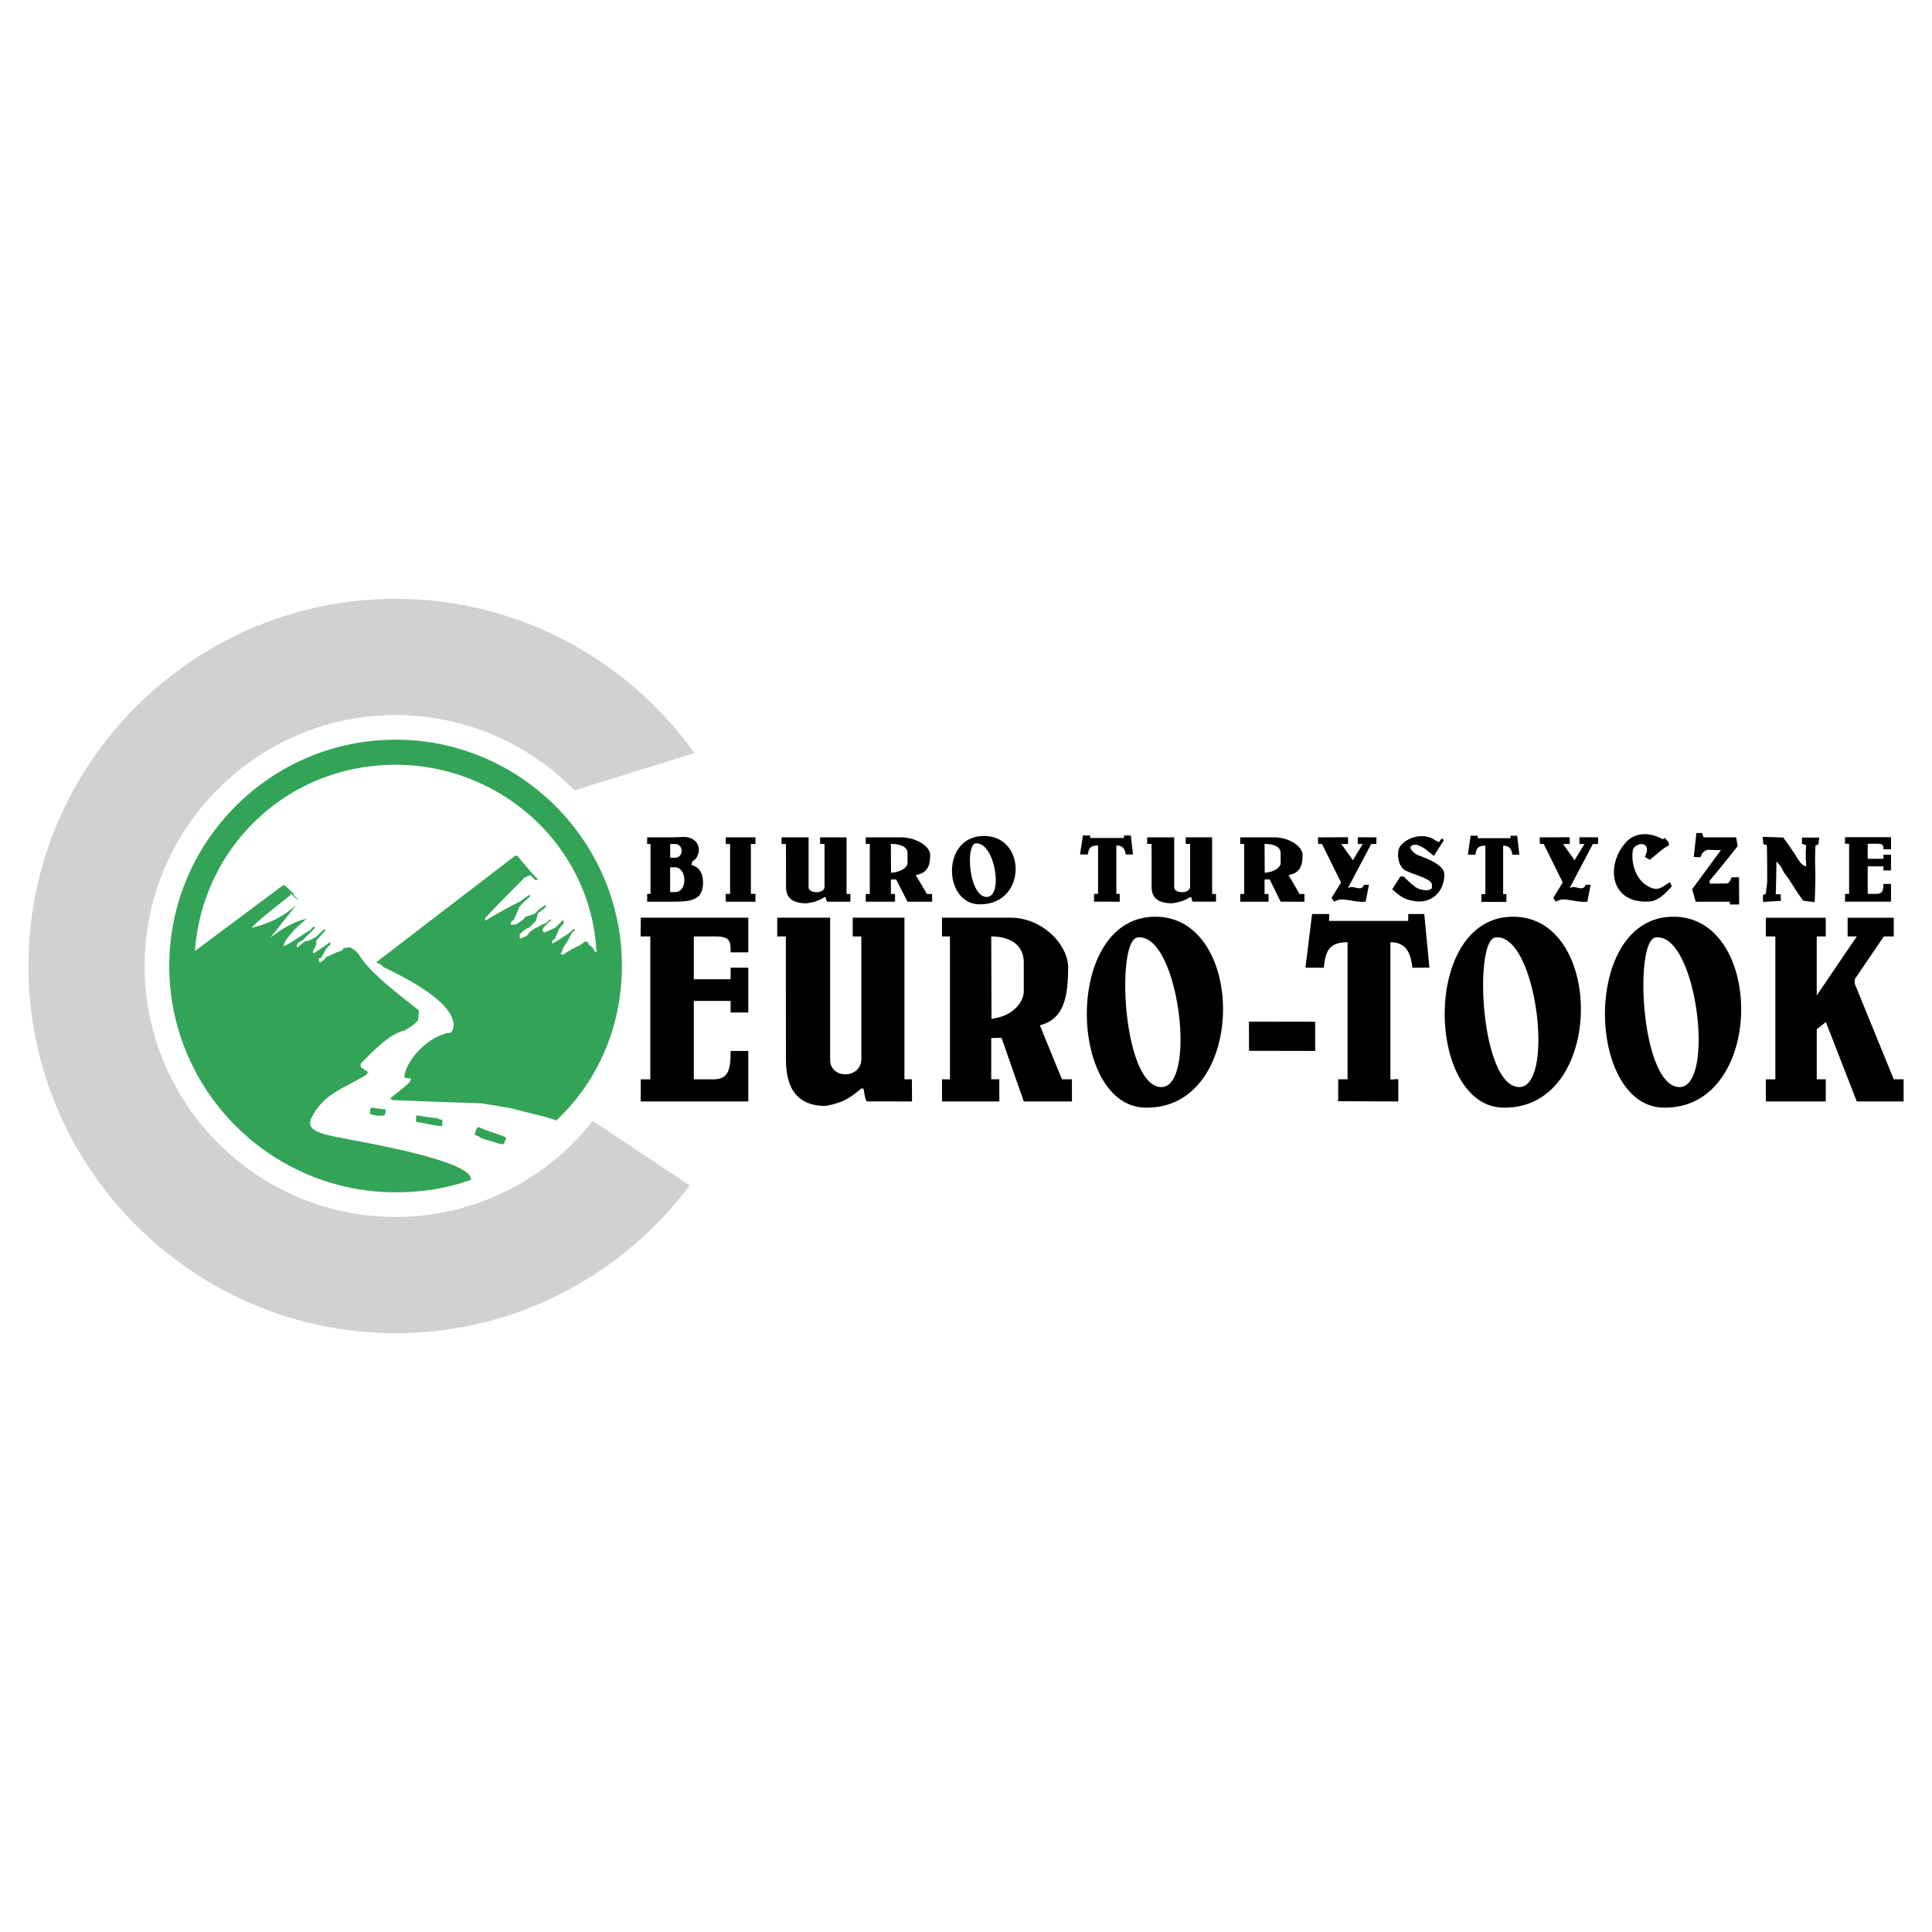
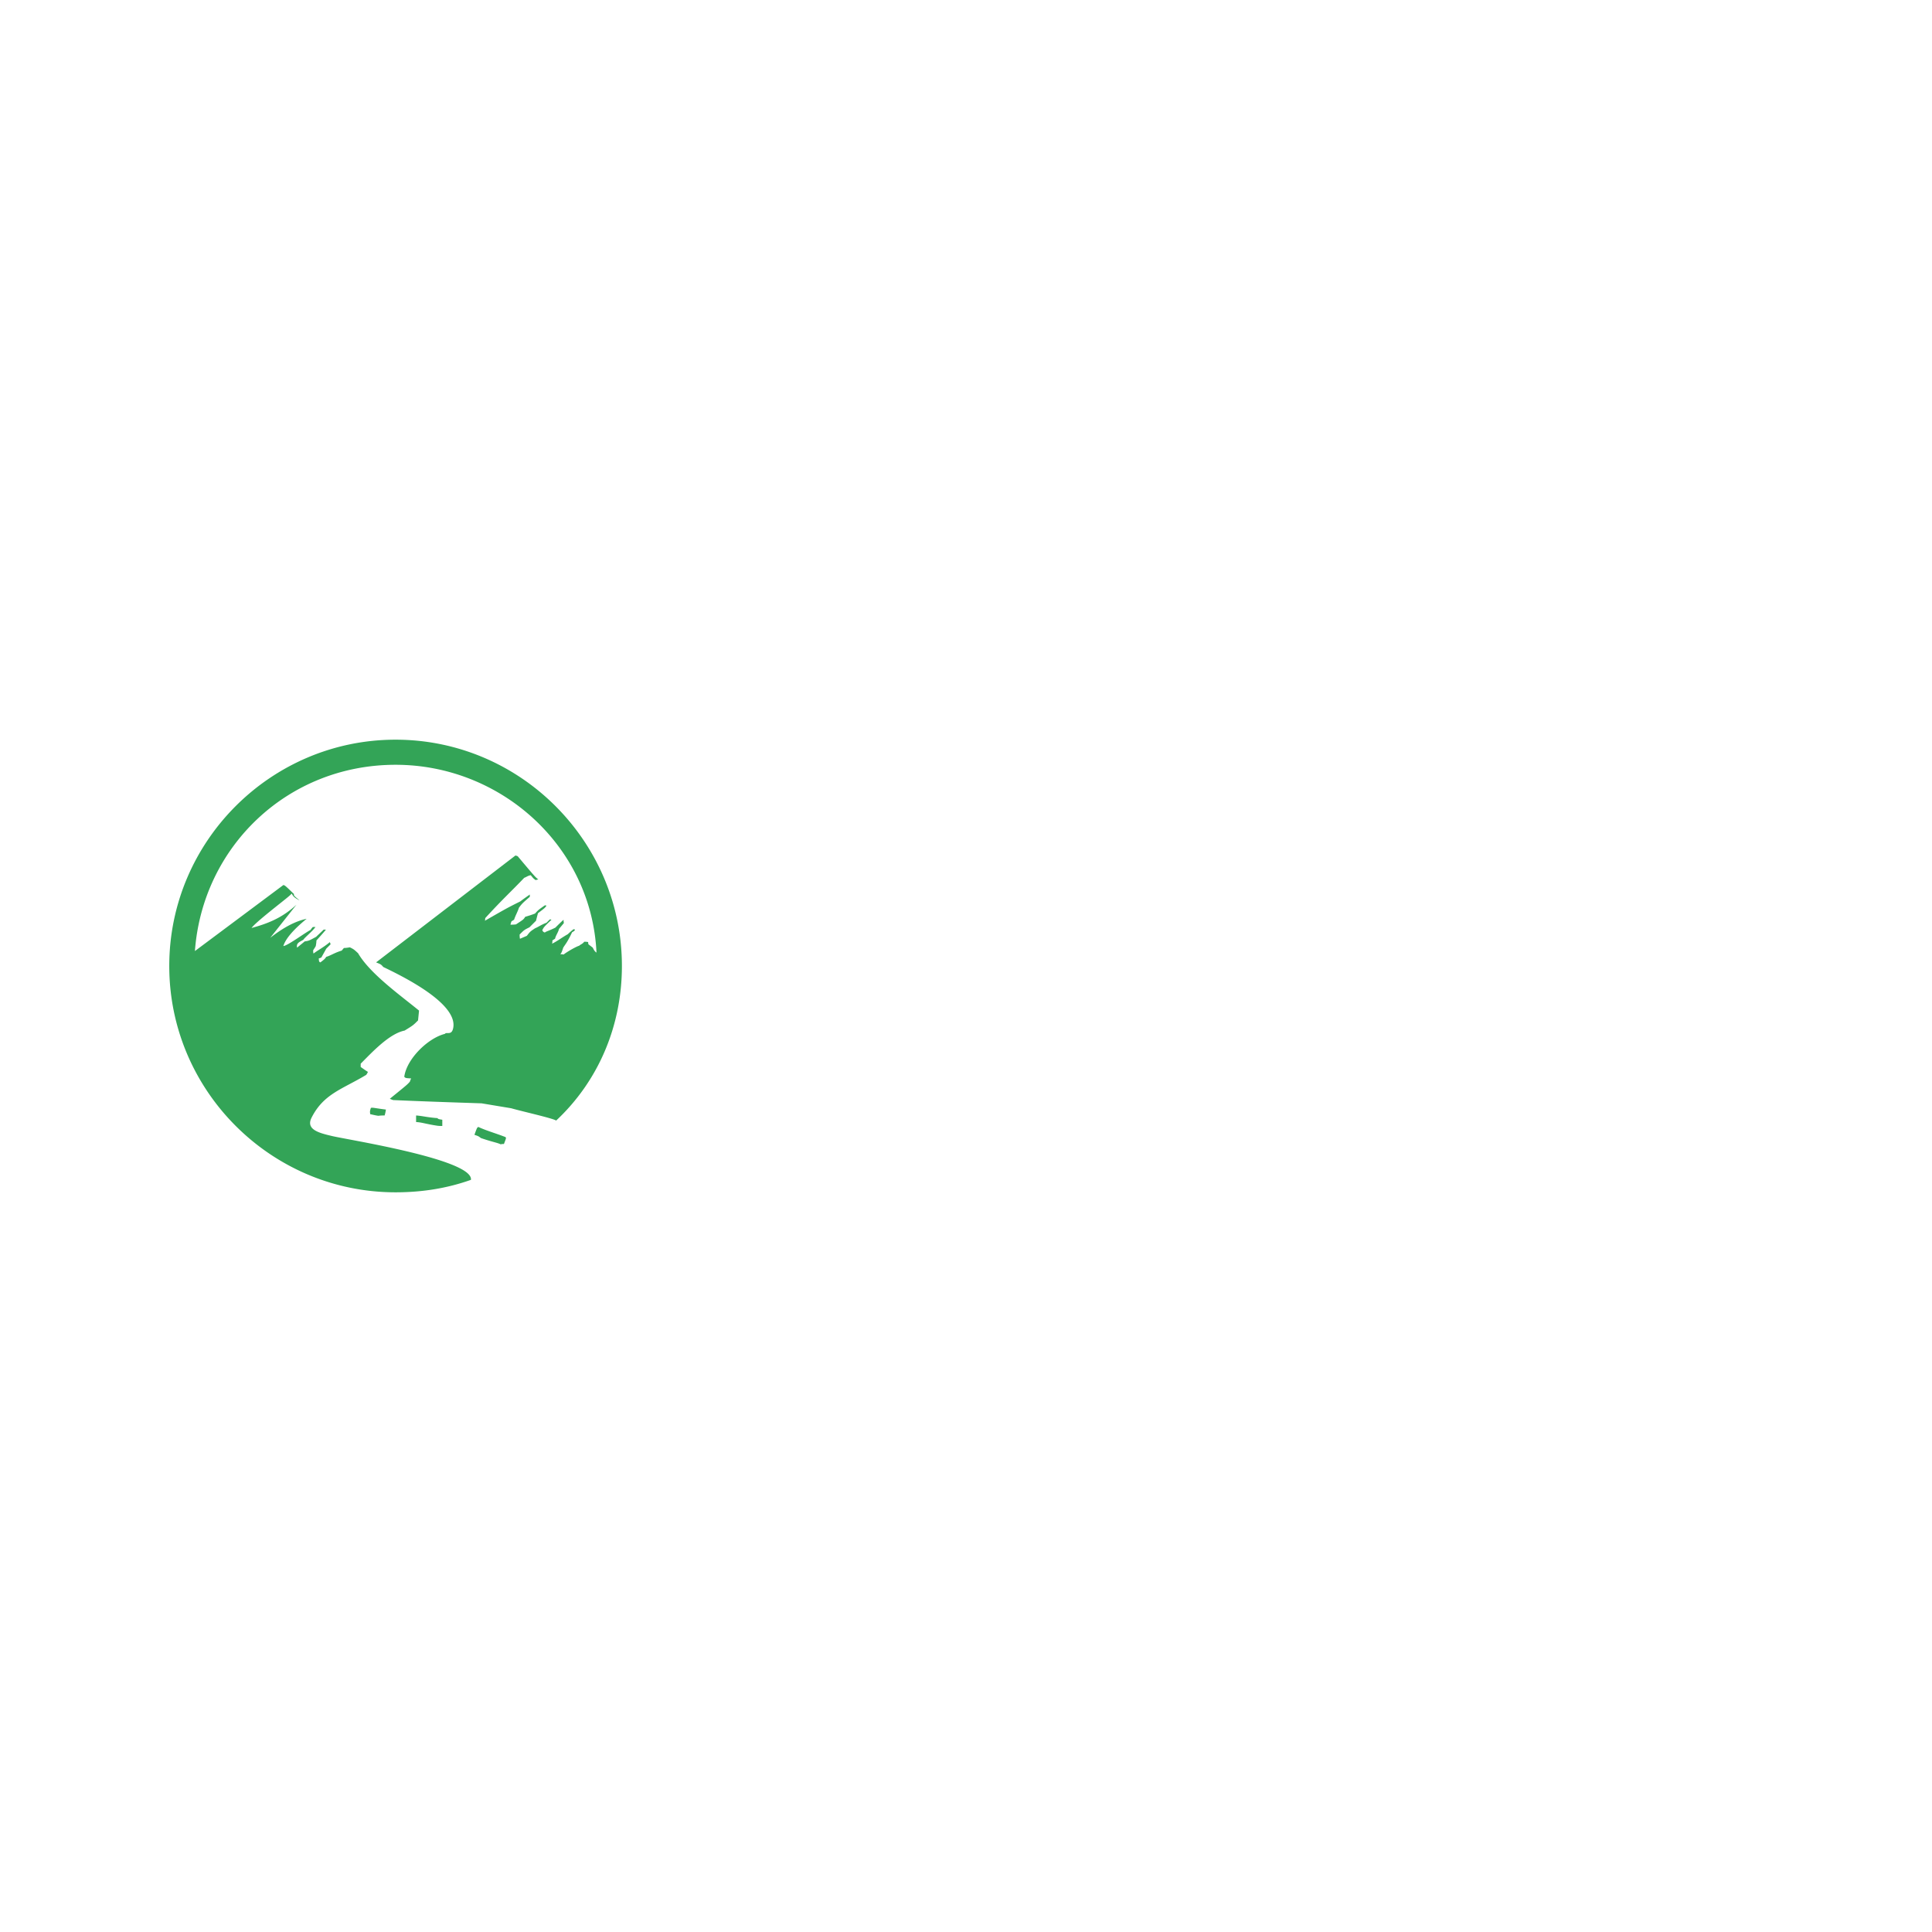
<svg xmlns="http://www.w3.org/2000/svg" width="2500" height="2500" viewBox="0 0 192.756 192.756">
  <g fill-rule="evenodd" clip-rule="evenodd">
-     <path fill="#fff" d="M0 0h192.756v192.756H0V0z" />
-     <path d="M147.803 89.977l.002-.771h.389v-4.832c-.811 0-.91.356-.988.898h-.758l.275-1.893h.709l-.006.245h3.281l.002-.245h.664l.213 1.893h-.707c-.068-.542-.275-.898-.91-.898v4.832c.096.022.217-.023.326 0v.779l-2.492-.008zm-38.651-.021l.004-.772h.398v-4.831c-.834 0-.936.356-1.016.898h-.781l.285-1.893h.729l-.006.244h3.373l.002-.244h.682l.219 1.893h-.727c-.07-.542-.283-.898-.936-.898v4.831c.098.023.225-.023.336 0v.78l-2.562-.008zM78.42 88.442l-.004-4.243h-.439v-.655h2.695v4.968c0 .679 1.591.679 1.591-.039V84.2h-.439v-.655h2.636v5.647h.38l.006.773-2.322-.003c-.083-.172-.083-.172-.15-.446h-.117c-.65.377-.97.486-1.804.606-1.793 0-2.036-.931-2.033-1.68zm36.476-.002l-.004-4.243h-.439v-.656h2.695v4.968c0 .679 1.59.679 1.59-.04v-4.273h-.438v-.656h2.635v5.647h.381l.006.773-2.322-.001c-.084-.172-.084-.172-.15-.447h-.117c-.65.377-.971.487-1.803.607-1.795.001-2.037-.93-2.034-1.679zm-28.522 1.524v-.773h.405v-4.992h-.405v-.655h3.504c1.58 0 2.924.923 2.924 1.748-.009.93-.154 1.792-1.441 2.013l1.125 1.887h.507l.005.773h-2.455l-1.136-2.225-.523.011v1.44h.412v.773h-2.922zm2.522-2.889l-.014-2.876c.858 0 1.66.241 1.66.916v.999c0 .338-.486.87-1.646.961zm34.844 2.889v-.773h.391v-4.992h-.391v-.655h3.391c1.527 0 2.828.923 2.828 1.748-.008.93-.148 1.792-1.395 2.013l1.088 1.887h.492l.004.773h-2.377l-1.098-2.225-.508.011v1.44h.398v.773h-2.823zm2.44-2.889l-.014-2.876c.83 0 1.605.241 1.605.916v.999c0 .338-.468.87-1.591.961zm39.724 23.431c-7.748-.219-8.105-19.534 1.406-19.034 8.833.465 8.69 19.321-1.406 19.034zm1.473-2.061c-3.695-.502-4.34-14.645-2.191-14.913 4.156-.519 6.046 15.439 2.191 14.913zm-53.166 2.061c-7.75-.219-8.105-19.534 1.406-19.034 8.832.465 8.688 19.321-1.406 19.034zm1.471-2.061c-3.695-.502-4.34-14.645-2.191-14.913 4.155-.519 6.048 15.439 2.191 14.913zm34.232 2.061c-7.748-.219-8.105-19.534 1.406-19.034 8.832.465 8.69 19.321-1.406 19.034zm1.473-2.061c-3.695-.502-4.342-14.645-2.191-14.913 4.156-.519 6.046 15.439 2.191 14.913zm24.793 1.448v-2.209h.947V93.43h-.947v-1.867h5.975v1.867h-.9v5.886l3.994-5.886h-.912v-1.867h4.602v1.867h-.992l-2.9 4.271v.443l3.893 9.539h.98l.004 2.209h-4.674l-3.082-7.922-.912.719v4.994h.9v2.209h-5.976v.001zm-42.674-.024l.008-2.186h.932V94.007c-1.949 0-2.188 1.007-2.375 2.543h-1.828l.664-5.36h1.707l-.012.692h7.895l.004-.692h1.598l.514 5.36h-1.703c-.164-1.536-.662-2.543-2.189-2.543v13.677c.229.066.523-.064.785 0v2.209l-6-.024zm-55.094-4.322l-.007-12.117h-.86v-1.872h5.276v14.186c0 1.939 3.115 1.939 3.115-.111V93.43h-.86v-1.872h5.16v16.125h.744l.012 2.209-4.546-.008c-.163-.49-.163-.49-.294-1.275h-.229c-1.273 1.076-1.899 1.389-3.532 1.732-3.511.001-3.986-2.657-3.979-4.794zm15.572 4.346v-2.209h.792V93.43h-.792v-1.872h6.86c3.094 0 5.725 2.636 5.725 4.991-.018 2.655-.303 5.118-2.822 5.747l2.203 5.387h.994l.008 2.209h-4.809l-2.223-6.354-1.025.031v4.113h.807v2.209h-5.718v.002zm4.938-8.25l-.027-8.212c1.68 0 3.248.689 3.248 2.614v2.853c0 .963-.948 2.485-3.221 2.745zm-34.994 8.25v-2.209h.954V93.43h-.954c-.033-.49 0-.629 0-1.872h10.73v3.456h-1.765c0-1.028 0-1.584-1.486-1.584h-2.186v4.271h3.672V96.55h1.765v4.464h-1.765v-1.152h-3.672v7.822h1.929c1.473 0 1.743-.836 1.743-2.83h1.765v5.039h-10.73zM184.08 89.957v-.774h.406v-5.001h-.406c-.016-.172 0-.221 0-.657h4.586v1.212h-.756c0-.361 0-.556-.635-.556h-.934v1.499h1.568v-.404h.756v1.566h-.756v-.404h-1.568v2.745h.824c.629 0 .744-.294.744-.994h.756v1.768h-4.585zm-59.467 14.883l-.004-2.912 6.607.01v2.916l-6.603-.014zm47.973-14.602v-.273h-3.406l-.352-1.252 2.873-3.901c-.391 0-.816 0-1.242-.033-.275.01-.473.189-.654.393-.031.098-.098.229-.162.359l-.654-.033.262-2.387.555-.003.164.435h3.244l.156.877c-.914 1.145-1.83 2.29-2.779 3.434a.235.235 0 0 0 .043.303l1.561-.009c.354.013.473-.375.555-.621l.752-.002.014 2.717-.93-.004zm-10.498-6.048c1.135-1.39 2.797-1.03 3.793-.458.064-.033.131-.065.229-.131l.393.491v.262c-.523.261-.592.348-1.9 1.427l-.486-.283c.1-.261.34-.785.098-1.079-.377-.459-1.23-.071-1.309.425-.178 1.136.213 2.807 1.439 3.532 1.035.612 1.344.211 2.256-.362l.205.406c-.424.423-1.191 1.466-2.297 1.525-3.855.208-4.277-3.524-2.421-5.755zm-20.963 5.712c-1.068-.167-1.451-.501-2.225-1.178l.818-1.275h.326c.654.654.863.802 1.08.981.361.302 1.086.488 1.537.327.219-.078.219-.163.195-.523-.039-.635-2.207-1.037-2.812-1.504-.514-.398-.691-1.501-.457-2.093.301-.758 1.898-1.608 3.238-1.014.305.136.58.375.738.375.121 0 .154-.338.34-.31.033.033.1.065.164.131l-1.014 1.57c-.85-.654-.811-.735-1.537-1.046-.211-.09-.52-.106-.721.065-.301.258.43.805.623.883.658.268 2.633.915 2.682 1.896.037.777-.299 1.698-.916 2.191-.612.491-1.286.644-2.059.524zm34.828.075c-.064-.033-.064-.033-.064-.687.098-.033.195-.065.293-.131.033-.359.066-.719.131-1.079 0-1.243 0-2.485-.031-3.761-.1-.032-.23-.065-.361-.098 0-.229-.031-.458-.064-.72.686 0 1.373.033 2.061.065.064.131.262.261 1.668 2.453.326.327.326.327.621.425-.066-1.309-.066-1.309 0-2.126a2.894 2.894 0 0 1-.426-.131v-.621h1.732a54.05 54.05 0 0 1-.098.687c-.098.033-.195.065-.293.131 0 .654-.066.752 0 2.878 0 .883-.033 1.766-.066 2.682-.131.098-.131.098-.195.033-.328-.033-.654-.065-.982-.131-1.111-1.603-1.438-2.256-1.863-2.747-.328-.654-.328-.654-.785-1.145 0 1.079-.033 2.159-.064 3.27h.49c0 .196 0 .425.031.654-.557.033-1.147.066-1.735.099zm-42.84-.006l-.262-.389.947-1.537-1.9-3.839-.389-.02-.01-.644 2.986-.01.014.674h-.672l1.148 1.616.988-1.616h-.498v-.674l1.871.01-.021.664h-.512l-2.32 4.401c.564-.298.893.164 1.408-.039l.229-.294h.459l-.328 1.69c-1.304.097-2.351-.546-3.138.007zm22.119 0l-.262-.389.947-1.537-1.9-3.839-.389-.02-.01-.644 2.986-.01.014.674h-.672l1.148 1.616.988-1.616h-.498v-.674l1.871.01-.021.664h-.512l-2.32 4.401c.564-.298.893.164 1.408-.039l.229-.294h.459l-.328 1.69c-1.304.097-2.35-.546-3.138.007zm-82.824-.008v-.779h.433v-4.977h-.433v-.666h2.963v.666h-.456v4.977h.456v.78l-2.963-.001zm-5.548-.001l-2.292.002v-.78h.336v-4.977h-.336v-.666h2.6c.724 0 1.273-.138 1.814.115.251.117.494.315.621.588.125.267.169.604.065.916-.204.612-.327.557-.621.818 0 .098-.033.196-.065.327.896.207 1.169.998 1.159 1.807-.021 1.852-1.466 1.849-3.281 1.85zm.477-.958l-.477.003-.004-2.473.489.001c1.191.002 1.3 2.474-.008 2.469zm-.473-3.425l-.003-1.372h.485c.886-.002.861 1.365.005 1.369l-.487.003zm30.816 4.642c-3.622-.078-3.789-6.988.656-6.81 4.127.166 4.06 6.912-.656 6.81zm.687-.737c-1.727-.179-2.028-5.24-1.023-5.335 1.941-.185 2.824 5.522 1.023 5.335z" />
-     <path d="M69.286 75.136l-11.965 3.719c-4.548-4.632-10.874-7.514-17.853-7.514-13.79 0-25.036 11.247-25.036 25.037s11.247 25.036 25.036 25.036c7.968 0 15.087-3.754 19.677-9.584l9.668 6.436c-6.69 8.941-17.362 14.746-29.346 14.746-20.177 0-36.634-16.457-36.634-36.634S19.29 59.744 39.467 59.744c12.271 0 23.164 6.086 29.819 15.392z" fill="#d0d1d3" />
    <path d="M59.512 95.038c-.177-.099-.275-.295-.373-.491a15.828 15.828 0 0 0-.425-.327c-.033-.098-.033-.163-.033-.229-.13-.033-.261-.033-.392-.033-.164.229-.425.294-.491.393-.262.065-1.145.556-1.57.883-.13-.033-.229-.033-.327-.033.131-.164.131-.164.294-.654.196-.327.393-.49.883-1.537.229-.131.229-.131.294-.262-.065-.033-.131-.033-.164-.033-.196.164-.392.327-.556.49-.588.327-.981.654-1.569.948.032-.13.032-.229.032-.327.098-.065.196-.131.262-.164.065-.327.327-.654.393-.981l.49-.589c-.033-.13-.033-.229-.033-.327-.294.262-.556.523-.817.785-.654.327-.981.393-1.046.491-.164-.065-.164-.065-.262-.229.164-.327.164-.327.916-1.046-.065-.033-.131-.033-.164-.033l-.327.327c-.588.229-.752.393-1.145.556-.49.327-.49.327-.817.752l-.687.294c-.033-.164-.033-.294-.033-.425.458-.458.458-.458.981-.72l.654-.654c.065-.262.131-.523.196-.752.687-.523.687-.523.85-.752-.065-.033-.13-.033-.163-.033-.654.458-.654.458-.981.818-.327.131-.654.229-.981.327-.163.262-.163.262-.916.753-.196.032-.393.032-.556.032.032-.131.065-.229.098-.327.099-.065.196-.131.262-.163.164-.491.327-.72.491-1.21.327-.426.327-.426 1.08-1.079v-.229c-.327.229-.654.458-.949.687-1.308.654-1.308.654-3.532 1.93.033-.098.033-.196.033-.262 1.766-1.93 2.518-2.583 3.891-4.022.262-.098.327-.196.654-.262.262.327.262.327.49.491a1 1 0 0 1 .262-.065c-.327-.262-.327-.262-2.06-2.322-.098-.032-.164-.065-.229-.065l-13.898 10.66c.491.197.491.197.719.459 2.021.971 7.524 3.68 6.966 6.131-.166.729-.654.311-.818.541-1.684.42-3.815 2.486-4.055 4.283.131.131.131.131.687.164-.065.131-.098.229-.131.326-.262.295-.262.295-1.995 1.701.131.064.229.098.327.131 2.943.131 5.887.229 8.83.326.981.164 1.962.328 2.943.49 1.145.328 4.088.982 4.495 1.227 4.177-3.908 6.557-9.395 6.557-15.419 0-12.437-10.143-22.58-22.58-22.58-12.436 0-22.58 10.144-22.58 22.58s10.144 22.579 22.58 22.579c2.677 0 5.16-.406 7.518-1.244.259-2.023-12.118-3.967-13.812-4.361-1.287-.301-2.693-.637-2.093-1.832 1.208-2.408 3.097-2.852 5.461-4.283.065-.1.131-.197.164-.295-.262-.164-.491-.328-.72-.49v-.328c1.101-1.1 2.833-2.992 4.382-3.303.851-.523.851-.523 1.341-1.014l.099-.98c-1.897-1.553-4.892-3.682-6.083-5.724-.425-.392-.425-.392-.817-.588-.196.032-.393.065-.589.065-.098.098-.164.196-.229.262-.752.229-1.079.491-1.537.622-.164.229-.164.229-.589.555-.131-.065-.131-.065-.163-.392.098-.032.196-.065.261-.098l.491-.883.425-.426c0-.098-.065-.163-.065-.229-.621.523-1.21.817-1.635 1.145-.033-.131-.033-.229-.033-.327.099-.163.196-.294.262-.425.033-.196.065-.393.065-.556.327-.36.654-.719.949-1.079h-.229c-.262.262-.523.491-.752.719-.72.393-.72.393-1.145.458-.261.229-.523.425-.752.621-.113-.454.254-.574.622-.785.131-.229.883-.817 1.21-1.275h-.262a1.78 1.78 0 0 0-.229.294c-.538.269-2.327 1.603-2.714 1.603.23-.74 1.021-1.65 2.322-2.714-1.054.214-2.254.82-3.63 1.896l2.616-3.303c-1.493 1.383-2.987 1.914-4.48 2.322.446-.616 3.134-2.654 3.731-3.17.598-.516-.09-.156.997.381.248.123-.698-.471-.477-.579-.916-.883-.916-.883-1.079-.916l-8.822 6.584c.763-10.39 9.224-18.583 20.022-18.583 10.46 0 19.535 8.057 20.043 18.736zm-9.562 19.13c-.327-.164-.817-.229-1.962-.621-.262-.195-.262-.195-.654-.326.262-.721.262-.721.393-.785.752.359 1.896.686 2.714 1.014.065.098.065.098-.164.686a1.173 1.173 0 0 0-.327.032zm-6.377-1.863c-1.079-.164-1.472-.328-2.06-.359v-.654c.588.033 1.145.195 2.125.262.098.098.098.098.49.162v.623c-.163-.001-.359-.001-.555-.034zm-5.821-.981c-.262-.033-.523-.1-.818-.164-.033-.295-.033-.295.065-.621.164-.066.425.031 1.504.162-.033.197-.065.393-.13.59-.196 0-.393 0-.621.033z" fill="#33a457" />
  </g>
</svg>